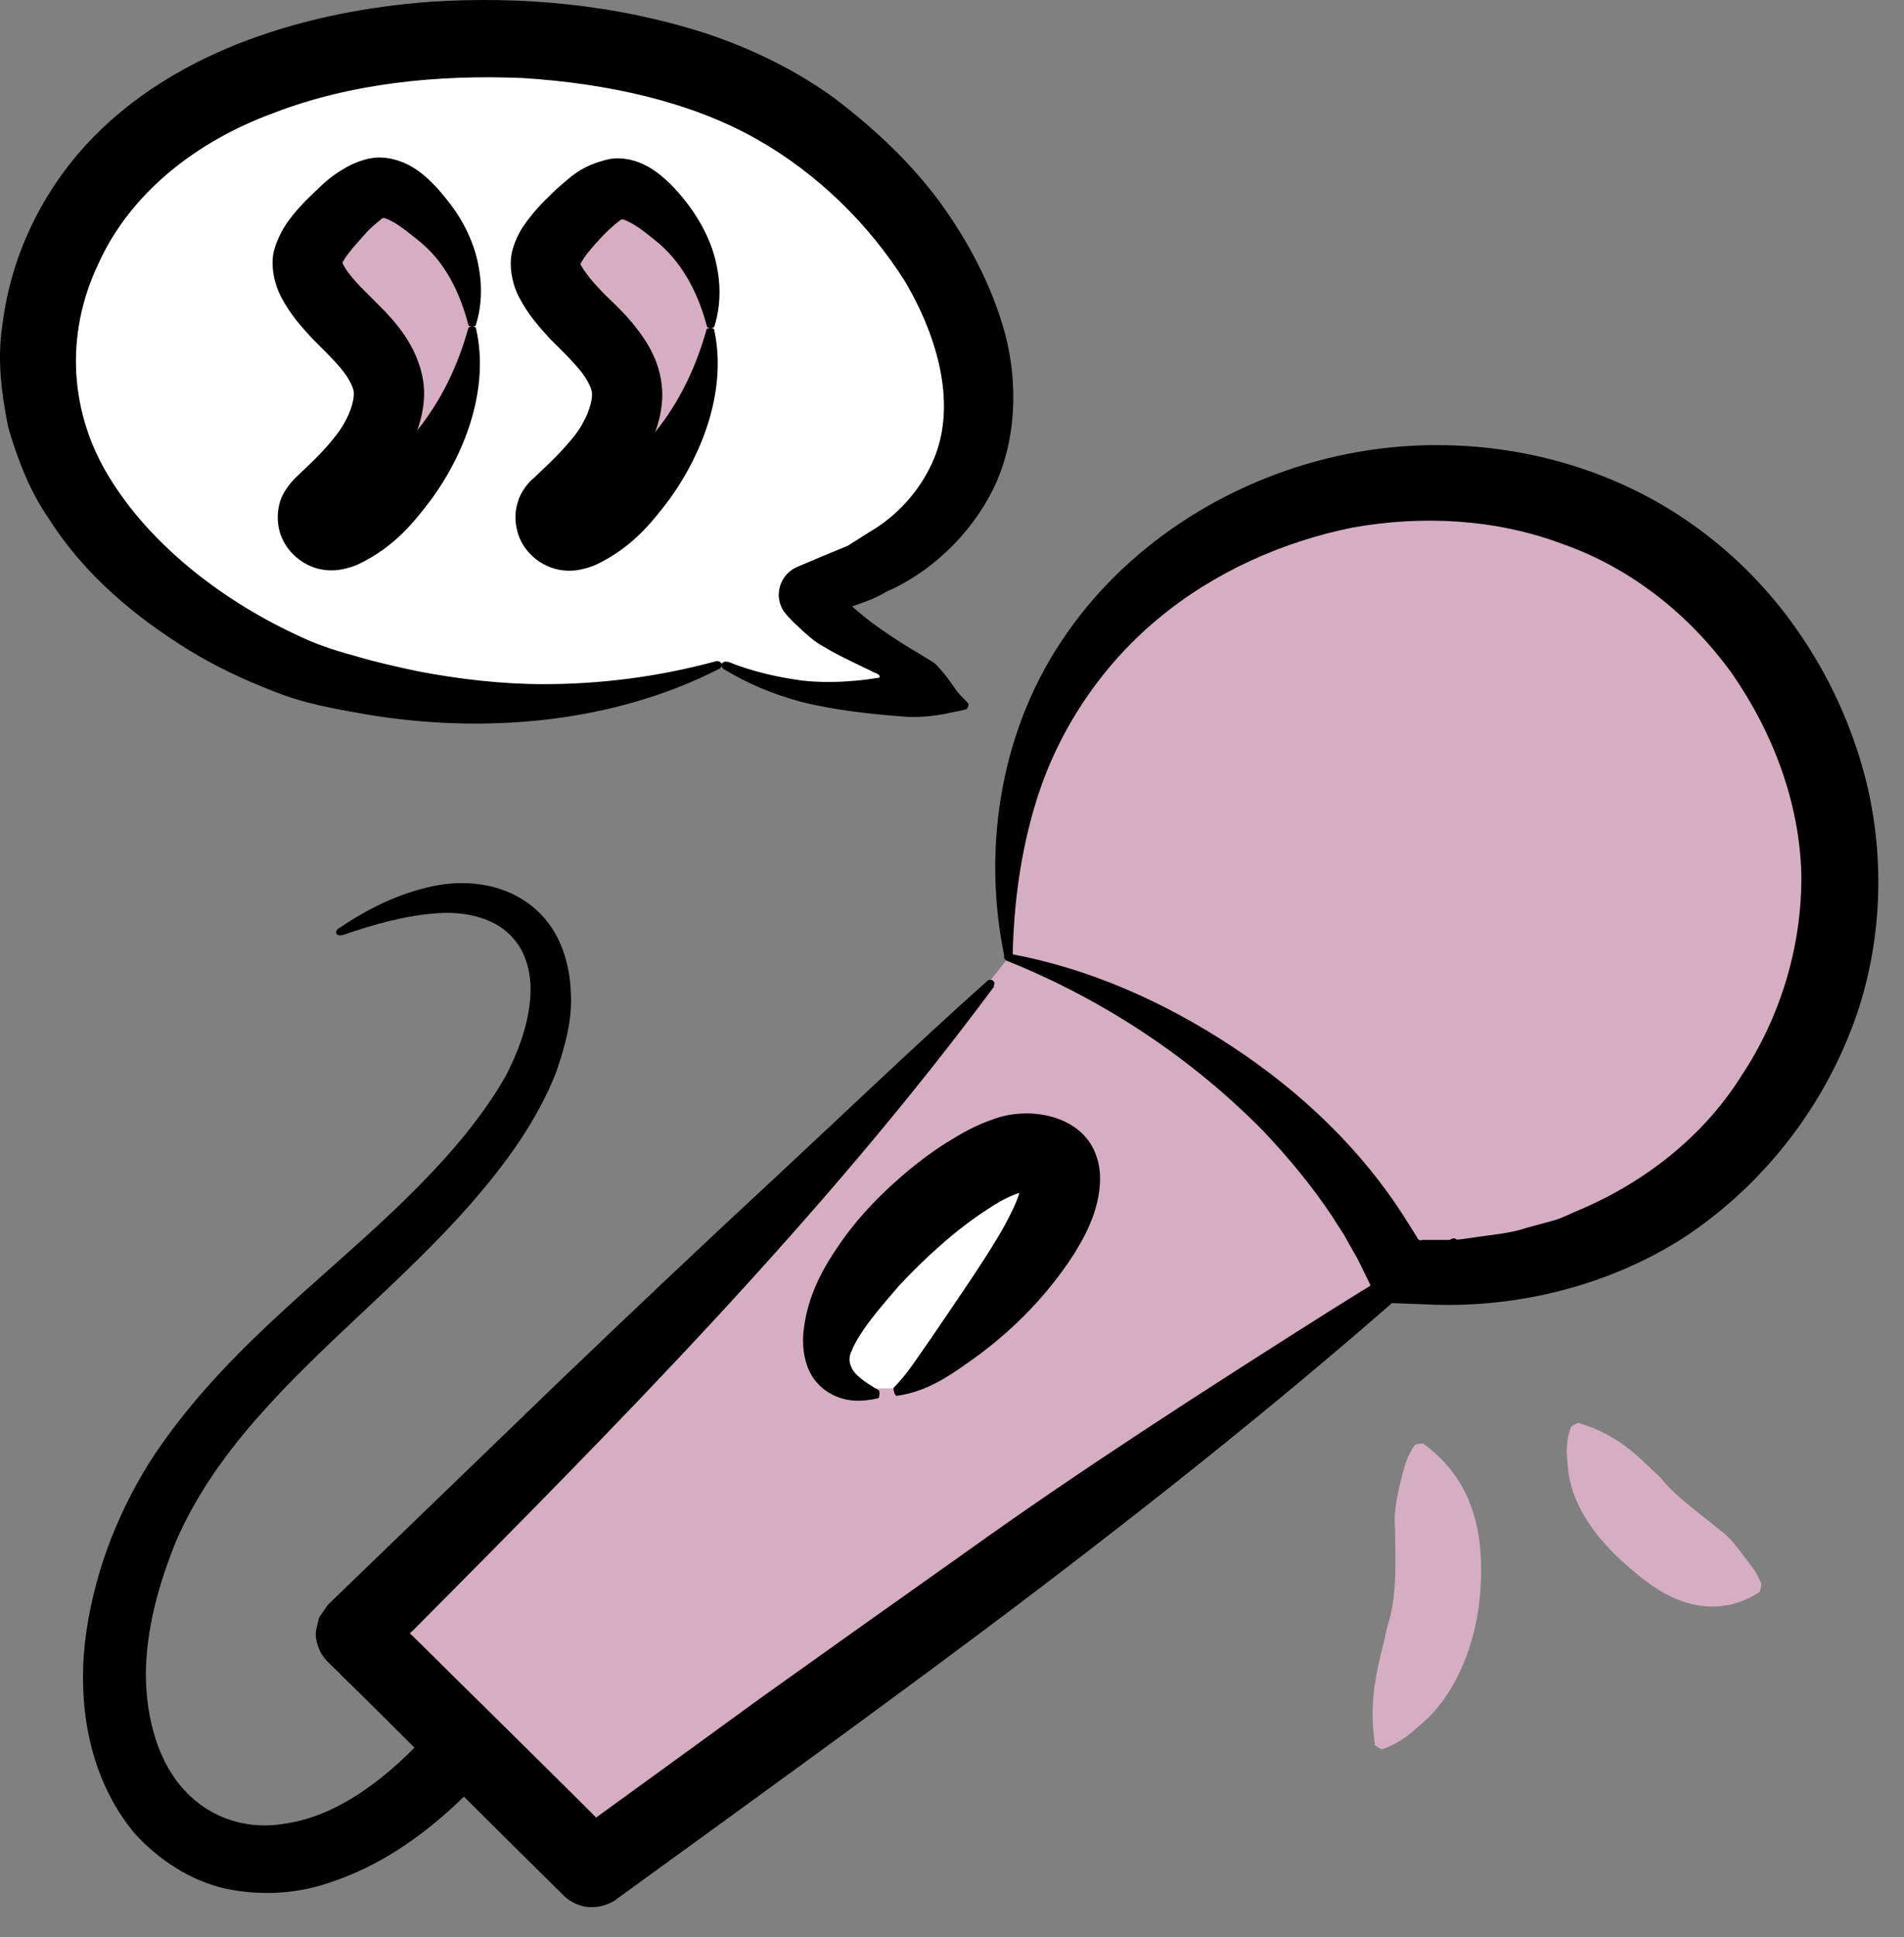
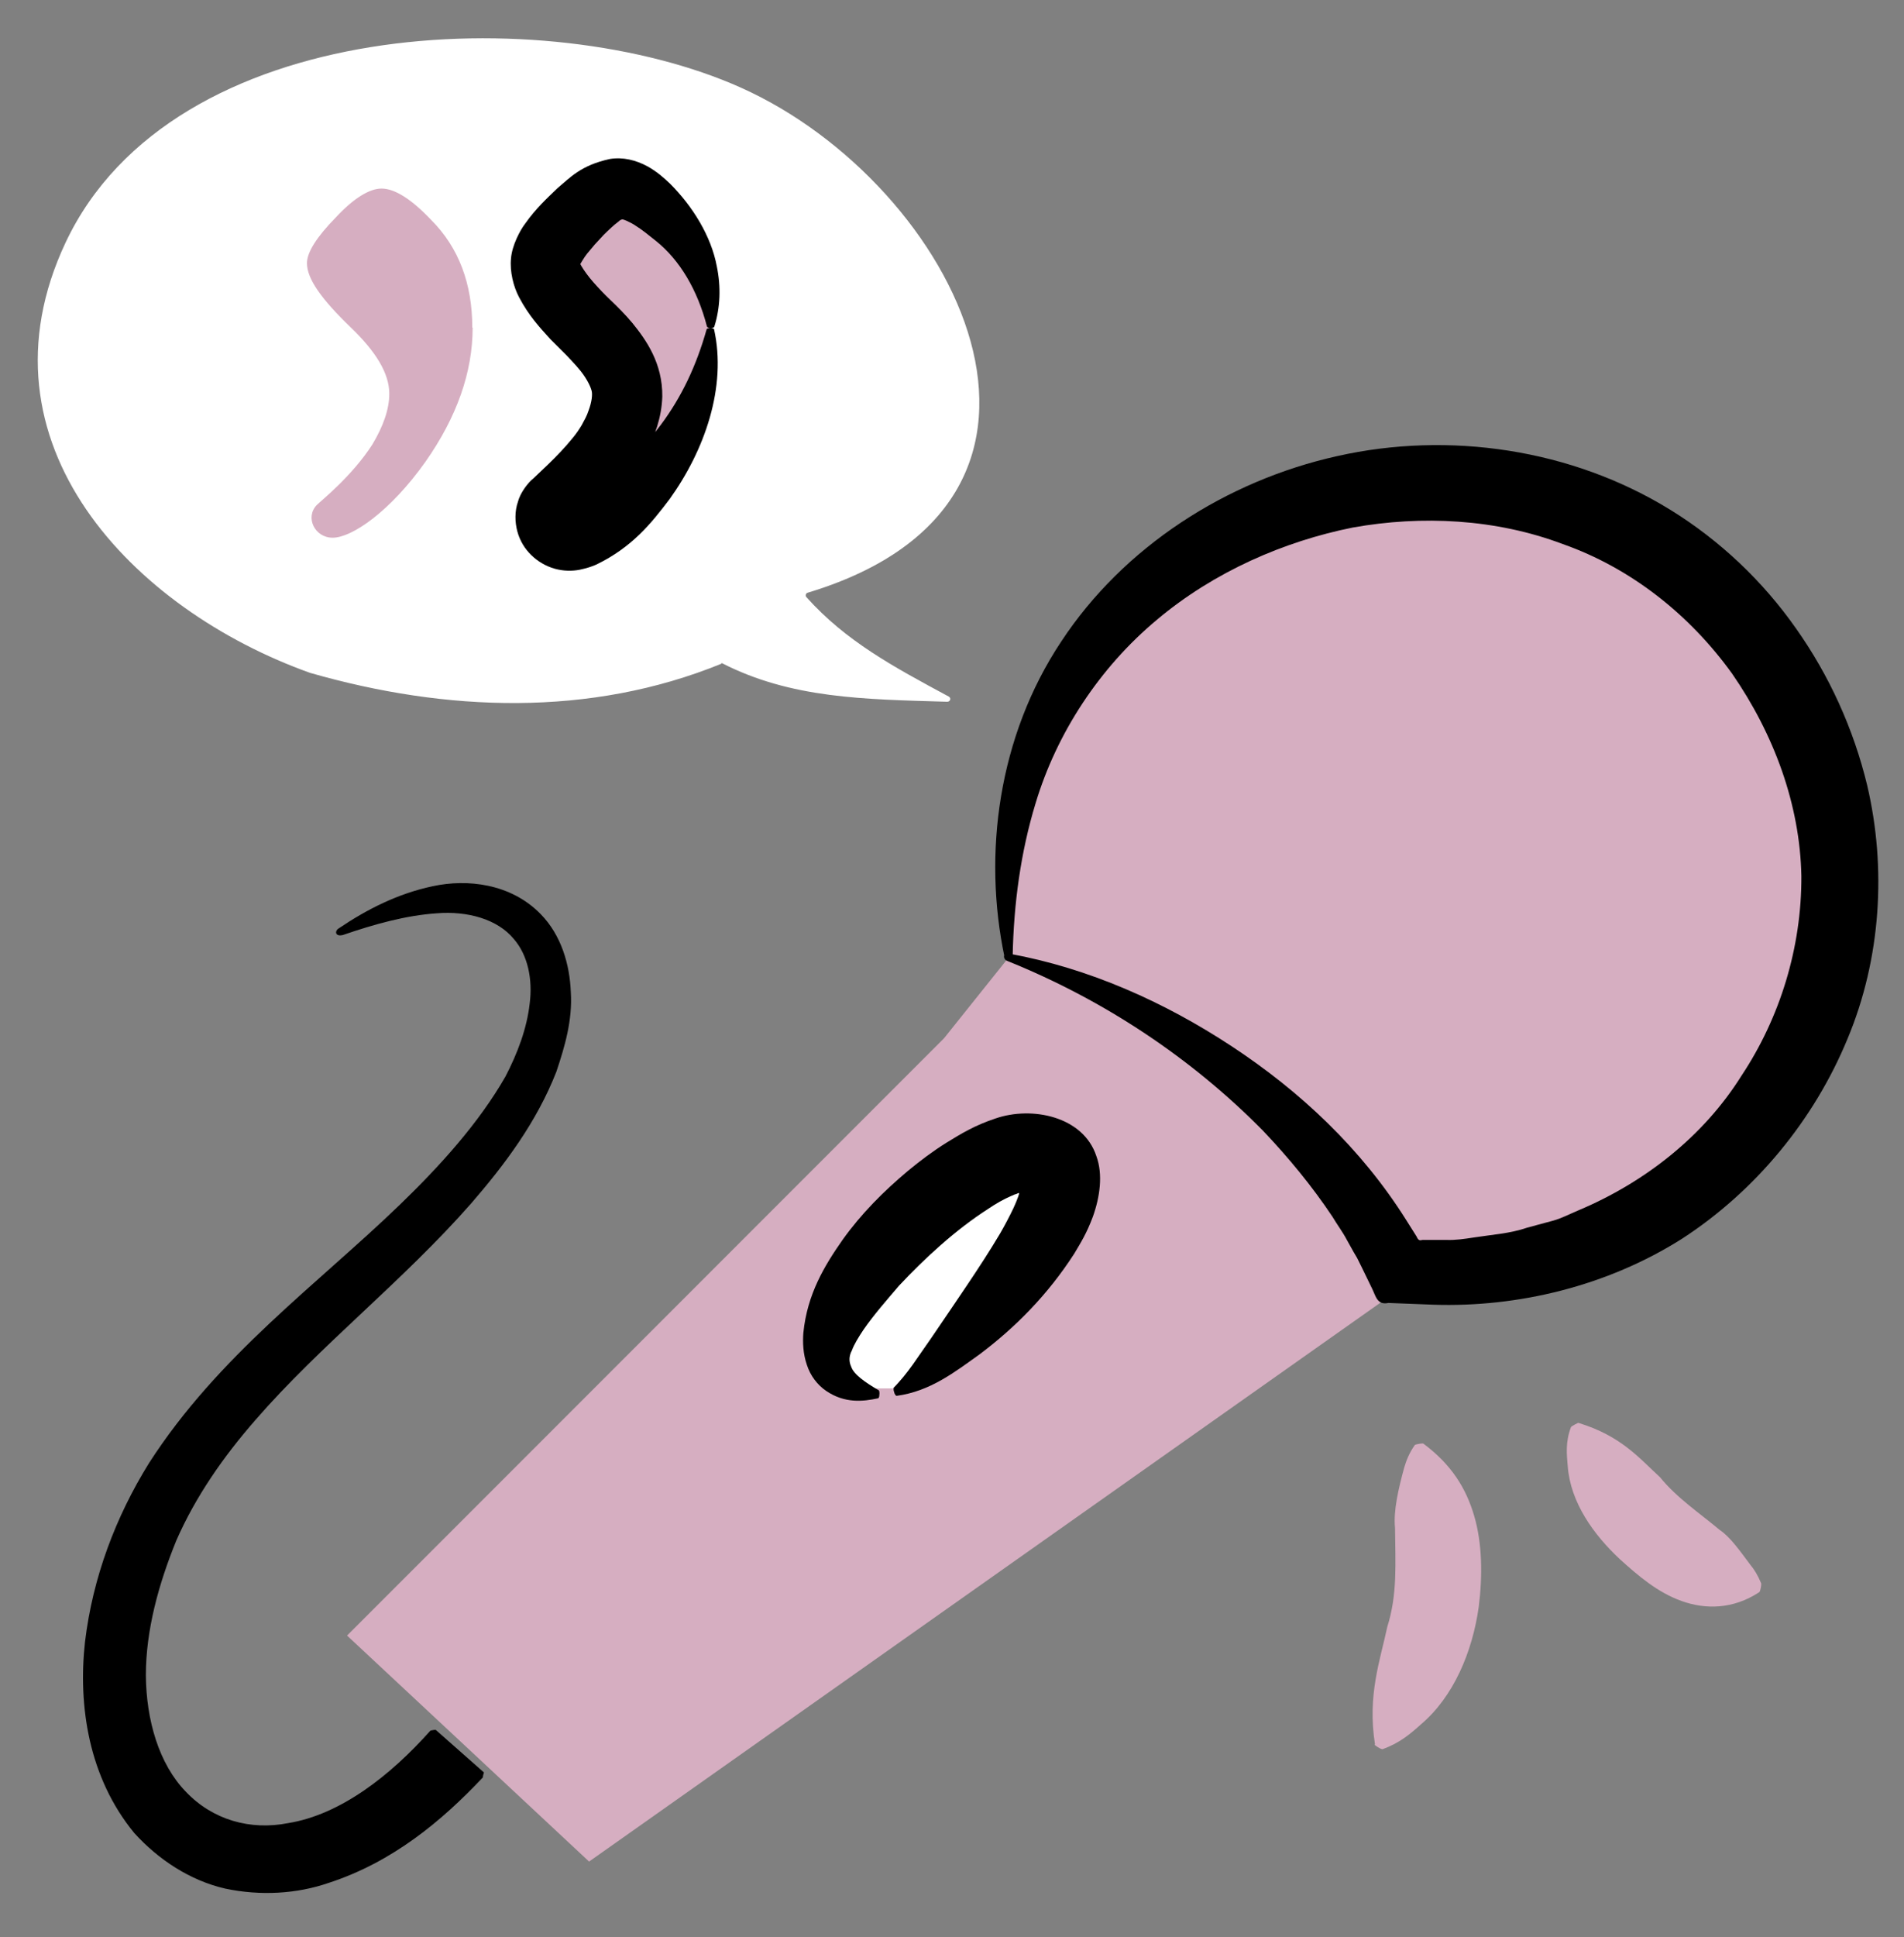
<svg xmlns="http://www.w3.org/2000/svg" width="59" height="60" viewBox="0 0 59 60" fill="none">
  <rect x="0" y="0" width="59" height="60" fill="#808080" stroke="none" />
  <path d="M18.254 57.655L10.754 50.655L14.754 46.655L29.254 32.155L31.254 29.655V29.155V24.655L34.254 19.155L38.254 15.655L46.754 14.655L54.754 19.655L57.254 27.655L55.754 33.155L49.754 38.155L43.754 39.655L18.254 57.655Z" fill="#D6AEC1" />
  <path d="M22.364 20.535C24.512 21.636 26.768 21.658 29.352 21.734C29.45 21.734 29.483 21.614 29.395 21.571C27.673 20.644 26.212 19.859 24.991 18.497C24.948 18.453 24.97 18.366 25.035 18.355C34.574 15.477 29.635 5.699 22.953 2.712C16.936 0.019 5.358 0.466 2.034 7.508C-0.899 13.733 4.138 18.889 9.61 20.84C13.829 22.05 18.287 22.214 22.353 20.557" fill="white" />
-   <path d="M22.549 20.491C23.291 20.797 24.13 20.982 24.871 21.08C25.482 21.145 25.994 21.124 26.398 21.091C26.692 21.069 26.932 21.037 27.139 21.004C27.182 20.982 27.259 21.026 27.259 20.938C27.215 20.851 27.084 20.84 27.008 20.786L26.506 20.546C26.19 20.393 25.929 20.262 25.7 20.132L25.384 19.946C25.297 19.892 25.198 19.826 24.915 19.576L24.566 19.249L24.403 19.074C24.403 19.074 24.403 19.074 24.337 18.998C24.206 18.845 24.141 18.638 24.13 18.453C24.13 18.082 24.315 17.744 24.675 17.57L25.525 17.21L26.267 16.905L26.921 16.491C27.826 15.967 28.48 15.204 28.872 14.365C29.679 12.654 29.101 10.506 28.044 8.718C26.921 6.93 25.318 5.372 23.476 4.325C21.394 3.137 18.799 2.581 16.194 2.417C13.589 2.308 10.885 2.57 8.487 3.497C6.067 4.38 4.028 5.993 3.047 8.173C1.99 10.386 2.164 12.839 3.418 14.834C4.65 16.829 6.775 18.529 9.141 19.641C9.719 19.925 10.318 20.132 10.972 20.306C11.616 20.502 12.27 20.644 12.924 20.786C14.232 21.037 15.551 21.189 16.848 21.189C18.625 21.189 20.413 20.96 22.179 20.481C22.266 20.459 22.342 20.502 22.364 20.568C22.375 20.622 22.342 20.688 22.277 20.72C18.974 22.399 15.006 22.748 11.289 22.116C10.373 21.952 9.403 21.789 8.476 21.407C7.56 21.058 6.688 20.644 5.849 20.132C4.192 19.107 2.622 17.81 1.521 16.076C0.932 15.237 0.551 14.245 0.257 13.242C0.049 12.217 -0.092 11.138 0.071 10.092C0.322 7.999 1.238 6.058 2.644 4.51C4.05 2.973 5.838 1.927 7.68 1.24C9.533 0.553 11.452 0.194 13.371 0.052C16.172 -0.123 19.05 0.128 21.873 1.033C23.28 1.502 24.686 2.178 25.896 3.071C27.095 3.987 28.207 5.023 29.112 6.244C30.006 7.476 30.736 8.838 31.15 10.353C31.543 11.869 31.51 13.624 30.791 15.117C30.071 16.589 28.807 17.744 27.455 18.333C27.128 18.529 26.79 18.649 26.441 18.769L25.416 19.118L25.286 19.162C25.188 18.845 25.493 19.881 25.067 18.453L25.623 17.962V17.973L25.645 17.995L25.722 18.082L26.027 18.42C26.18 18.584 26.605 18.976 27.041 19.303C27.39 19.554 27.738 19.794 28.131 20.034L28.709 20.383C28.796 20.437 28.905 20.502 28.981 20.557L29.123 20.709C29.472 21.102 29.57 21.331 29.755 21.527L30.017 21.8C30.017 21.8 29.995 21.941 29.951 21.963L29.831 21.996L29.57 22.05C29.21 22.127 28.752 22.225 28.12 22.203C26.964 22.116 25.852 21.996 24.817 21.734C23.934 21.494 23.182 21.178 22.44 20.731C22.364 20.688 22.331 20.601 22.375 20.546C22.408 20.491 22.484 20.481 22.549 20.502V20.491Z" fill="black" />
  <path d="M22.015 10.146C22.015 11.531 21.525 12.915 20.555 14.3C19.465 15.837 18.276 16.654 17.677 16.654C17.11 16.654 16.816 16.022 17.186 15.64C17.339 15.488 18.276 14.747 18.909 13.765C19.246 13.199 19.432 12.675 19.432 12.196C19.432 11.563 19.017 10.888 18.233 10.135C17.339 9.274 16.881 8.642 16.881 8.151C16.881 7.813 17.175 7.334 17.775 6.734C18.331 6.135 18.821 5.84 19.192 5.84C19.606 5.84 20.129 6.178 20.729 6.811C21.59 7.672 22.004 8.795 22.004 10.146H22.015ZM14.646 10.146C14.646 11.531 14.156 12.915 13.185 14.3C12.095 15.837 10.907 16.654 10.307 16.654C9.752 16.654 9.446 16.022 9.817 15.64C9.97 15.488 10.907 14.747 11.539 13.765C11.877 13.199 12.063 12.675 12.063 12.196C12.063 11.563 11.648 10.888 10.863 10.135C9.97 9.274 9.512 8.642 9.512 8.151C9.512 7.813 9.817 7.334 10.406 6.734C10.962 6.135 11.452 5.84 11.823 5.84C12.237 5.84 12.76 6.178 13.36 6.811C14.221 7.672 14.635 8.795 14.635 10.146H14.646Z" fill="#D6AEC1" />
-   <path d="M14.755 10.19C15.159 11.989 14.461 13.951 13.382 15.444C12.804 16.207 12.215 16.938 11.114 17.472C10.973 17.537 10.798 17.592 10.591 17.635C10.362 17.679 10.089 17.679 9.817 17.603C9.283 17.45 8.814 17.014 8.661 16.447C8.585 16.164 8.585 15.826 8.683 15.521C8.77 15.226 9.032 14.921 9.141 14.812L9.599 14.376C9.871 14.114 10.133 13.842 10.362 13.547C10.482 13.406 10.58 13.253 10.645 13.144C10.722 13.002 10.809 12.85 10.853 12.708C10.962 12.425 10.983 12.185 10.951 12.076C10.907 11.912 10.765 11.64 10.536 11.378C10.427 11.247 10.297 11.116 10.166 10.975L9.675 10.484C9.348 10.124 9.01 9.765 8.705 9.187C8.531 8.849 8.411 8.391 8.454 7.977C8.487 7.584 8.749 7.105 8.89 6.909C9.228 6.429 9.566 6.124 9.893 5.808C10.1 5.611 10.318 5.426 10.613 5.252C10.864 5.088 11.387 4.848 11.834 4.881C12.117 4.892 12.4 4.979 12.662 5.11C12.891 5.23 13.044 5.35 13.196 5.481C13.491 5.742 13.73 6.026 13.927 6.287C14.374 6.854 14.701 7.552 14.821 8.206C14.951 8.838 14.93 9.481 14.744 10.07C14.744 10.103 14.679 10.114 14.613 10.114C14.559 10.114 14.526 10.092 14.515 10.07C14.286 9.176 13.905 8.391 13.371 7.824C13.24 7.683 13.098 7.552 12.946 7.432C12.793 7.312 12.608 7.159 12.455 7.05C12.302 6.941 12.139 6.843 12.008 6.789C11.845 6.723 11.877 6.767 11.834 6.767C11.812 6.778 11.801 6.8 11.779 6.821C11.714 6.865 11.627 6.941 11.528 7.028C11.43 7.116 11.343 7.214 11.245 7.323L10.929 7.683C10.842 7.792 10.754 7.901 10.689 7.999L10.613 8.129C10.613 8.129 10.613 8.129 10.613 8.151L10.678 8.271C10.787 8.457 10.983 8.685 11.191 8.903L11.932 9.645C12.204 9.939 12.488 10.266 12.717 10.68C12.946 11.084 13.153 11.64 13.142 12.239C13.12 12.904 12.913 13.449 12.673 13.918C12.564 14.136 12.4 14.409 12.237 14.616C12.084 14.823 11.932 15.008 11.768 15.193C11.441 15.564 11.092 15.902 10.733 16.196L10.613 16.305L10.569 16.349L10.351 16.131L10.242 16.022C10.177 15.978 10.166 15.978 10.177 15.978C10.231 15.978 10.297 15.946 10.275 15.957C10.275 15.957 10.275 15.957 10.286 15.902V15.88C10.286 15.858 10.286 16.044 10.286 15.967C10.286 15.891 10.286 15.815 10.286 15.749C10.242 15.542 10.275 15.608 10.275 15.608C10.34 15.608 10.482 15.542 10.624 15.466C10.907 15.313 11.223 15.084 11.507 14.834C12.084 14.332 12.63 13.733 13.098 13.111C13.741 12.25 14.199 11.28 14.515 10.157C14.515 10.135 14.581 10.114 14.646 10.114C14.701 10.114 14.744 10.135 14.744 10.157L14.755 10.19Z" fill="black" />
  <path d="M22.125 10.19C22.529 11.988 21.831 13.951 20.752 15.455C20.174 16.218 19.585 16.948 18.484 17.483C18.343 17.548 18.168 17.602 17.961 17.646C17.732 17.69 17.459 17.69 17.187 17.613C16.653 17.461 16.184 17.036 16.031 16.458C15.955 16.174 15.944 15.836 16.053 15.531C16.13 15.237 16.391 14.921 16.522 14.823L16.98 14.387C17.252 14.125 17.514 13.852 17.743 13.569C17.863 13.427 17.961 13.275 18.026 13.166C18.103 13.024 18.19 12.871 18.233 12.73C18.342 12.446 18.364 12.206 18.331 12.097C18.288 11.934 18.146 11.661 17.917 11.4C17.808 11.269 17.677 11.138 17.547 10.996L17.056 10.506C16.729 10.146 16.391 9.786 16.086 9.209C15.912 8.882 15.792 8.413 15.835 7.999C15.868 7.595 16.119 7.127 16.271 6.93C16.609 6.451 16.947 6.145 17.274 5.829C17.667 5.502 17.994 5.121 18.898 4.924C19.302 4.859 19.705 4.957 20.065 5.153C20.359 5.317 20.566 5.502 20.762 5.688C21.46 6.385 22.038 7.312 22.212 8.249C22.343 8.882 22.321 9.525 22.136 10.113C22.136 10.146 22.071 10.157 22.005 10.157C21.951 10.157 21.918 10.135 21.907 10.113C21.613 8.98 21.068 8.053 20.316 7.454C20.108 7.29 19.901 7.116 19.705 6.996C19.531 6.876 19.269 6.767 19.269 6.799C19.215 6.81 19.204 6.832 19.149 6.876C19.029 6.963 18.866 7.116 18.702 7.279L18.43 7.573L18.201 7.846C18.07 8.009 17.95 8.238 17.983 8.184C17.994 8.206 17.972 8.151 18.015 8.238C18.092 8.369 18.223 8.555 18.386 8.74C18.55 8.925 18.724 9.111 18.92 9.296C19.127 9.492 19.378 9.743 19.596 10.004C20.021 10.528 20.534 11.247 20.523 12.283C20.501 12.948 20.283 13.493 20.054 13.961C19.945 14.18 19.781 14.452 19.629 14.659C19.476 14.866 19.324 15.052 19.16 15.237C18.833 15.608 18.484 15.945 18.124 16.251L17.994 16.36L17.939 16.403C17.939 16.403 18.037 16.502 17.754 16.218L17.612 16.076C17.558 16.033 17.536 16.033 17.558 16.033C17.612 16.033 17.667 16 17.656 16.011C17.656 16.011 17.656 16 17.667 15.945V15.924C17.667 15.847 17.667 16.033 17.667 16.011C17.667 15.935 17.667 15.858 17.667 15.793C17.623 15.597 17.656 15.651 17.656 15.651C17.721 15.651 17.863 15.586 18.005 15.509C18.288 15.357 18.604 15.128 18.887 14.877C19.465 14.376 20.01 13.776 20.479 13.155C21.122 12.294 21.58 11.323 21.896 10.201C21.896 10.179 21.962 10.157 22.027 10.157C22.081 10.157 22.125 10.179 22.125 10.201V10.19Z" fill="black" />
  <path d="M31.292 29.54C33.734 29.987 36.067 31.022 38.171 32.407C40.275 33.791 42.183 35.568 43.578 37.792L43.894 38.293C43.959 38.446 44.014 38.413 44.079 38.402C44.058 38.402 44.254 38.402 44.396 38.402H44.821C45.104 38.413 45.388 38.37 45.671 38.326C46.227 38.239 46.794 38.206 47.328 38.021L48.135 37.803C48.407 37.726 48.647 37.596 48.909 37.487C50.958 36.625 52.789 35.197 53.967 33.311C55.155 31.524 55.831 29.343 55.82 27.131C55.776 24.918 54.97 22.737 53.672 20.862C52.353 19.031 50.533 17.592 48.429 16.851C46.347 16.066 44.058 15.957 41.921 16.338C39.795 16.764 37.626 17.701 35.849 19.195C34.072 20.677 32.742 22.705 32.088 24.885C31.63 26.389 31.412 27.981 31.38 29.616C31.38 29.692 31.314 29.758 31.249 29.758C31.194 29.758 31.14 29.703 31.129 29.649C30.453 26.444 30.933 22.803 32.884 19.87C34.813 16.938 37.997 14.889 41.441 14.125C44.886 13.351 48.691 13.896 51.765 15.793C53.302 16.742 54.632 18.006 55.656 19.467C56.681 20.917 57.433 22.563 57.858 24.318C58.458 26.869 58.294 29.681 57.248 32.178C56.212 34.685 54.403 36.887 52.114 38.37C49.803 39.83 47.044 40.495 44.417 40.408L43.022 40.354C42.673 40.43 42.63 40.136 42.521 39.917L42.204 39.264L42.052 38.958L41.943 38.773L41.736 38.402C41.605 38.151 41.43 37.923 41.289 37.683C40.657 36.734 39.926 35.851 39.141 35.023C36.928 32.777 34.214 30.968 31.205 29.758C31.129 29.725 31.096 29.649 31.118 29.583C31.14 29.529 31.205 29.496 31.271 29.507L31.292 29.54Z" fill="black" />
-   <path d="M30.813 30.542C25.46 37.759 19.116 44.136 12.804 50.492C12.771 50.524 12.739 50.546 12.706 50.579C12.706 50.579 12.706 50.579 12.706 50.59L13.207 51.08C13.818 51.691 14.439 52.301 15.061 52.911C16.183 54.023 17.328 55.146 18.473 56.291C20.184 55.048 21.907 53.805 23.607 52.563C25.744 51.036 27.869 49.532 29.93 48.071C33.44 45.553 37.441 42.981 41.114 40.659C42.379 39.863 43.654 39.078 44.984 38.369C45.05 38.337 45.126 38.358 45.159 38.424C45.191 38.478 45.17 38.533 45.137 38.577C40.995 42.327 36.623 45.837 32.165 49.227C29.93 50.928 27.673 52.584 25.406 54.242L22.005 56.716L20.304 57.948L19.029 58.874C18.724 59.049 18.473 59.082 18.189 59.06C17.95 59.027 17.655 58.918 17.415 58.656L15.508 56.77C14.57 55.833 13.611 54.885 12.641 53.925C12.161 53.446 11.67 52.955 11.18 52.475L10.602 51.909C10.373 51.658 10.057 51.429 9.926 51.157C9.806 50.884 9.752 50.677 9.806 50.437C9.839 50.317 9.85 50.208 9.894 50.088L10.155 49.707C12.543 47.407 14.952 45.074 17.35 42.763C19.607 40.604 21.852 38.478 24.032 36.462C26.213 34.434 28.36 32.374 30.595 30.379C30.649 30.335 30.726 30.335 30.78 30.379C30.824 30.422 30.824 30.488 30.78 30.542H30.813Z" fill="black" />
  <path d="M25.514 41.5L26.514 43H27.668L30.898 39.5L32.514 36.5L30.898 36L27.668 37.5L25.514 41.5Z" fill="white" />
  <path d="M27.674 43.002C28.131 42.545 28.48 41.967 28.862 41.433C29.276 40.822 29.636 40.299 29.963 39.809C30.323 39.274 30.671 38.74 30.988 38.206C31.14 37.944 31.282 37.672 31.402 37.421C31.522 37.17 31.609 36.898 31.576 36.963C31.576 36.952 31.576 36.941 31.554 36.952C31.554 36.952 31.511 36.974 31.478 36.985C31.445 36.985 31.402 37.018 31.336 37.04C31.108 37.138 30.857 37.279 30.617 37.443C29.614 38.086 28.655 38.969 27.859 39.819C27.477 40.266 27.074 40.724 26.758 41.182C26.605 41.411 26.464 41.64 26.398 41.825C26.322 41.967 26.289 42.141 26.376 42.327C26.453 42.566 26.812 42.817 27.227 43.057C27.248 43.068 27.259 43.133 27.248 43.21C27.248 43.264 27.227 43.308 27.205 43.308C26.747 43.406 26.18 43.471 25.602 43.079C25.33 42.894 25.112 42.61 25.003 42.272C24.883 41.923 24.872 41.575 24.894 41.28C25.014 40.081 25.548 39.198 26.115 38.391C26.692 37.585 27.379 36.898 28.131 36.266C28.513 35.95 28.905 35.655 29.341 35.383C29.788 35.11 30.192 34.859 30.846 34.641C31.98 34.249 33.571 34.576 33.974 35.808C34.182 36.375 34.084 37.072 33.865 37.683C33.669 38.206 33.495 38.478 33.288 38.827C32.459 40.114 31.445 41.127 30.355 41.945C29.592 42.49 28.829 43.09 27.783 43.231C27.761 43.231 27.717 43.177 27.706 43.111C27.684 43.057 27.684 43.002 27.706 42.992L27.674 43.002Z" fill="black" />
  <path d="M10.614 28.962C11.595 28.624 12.576 28.351 13.535 28.286C14.494 28.209 15.421 28.471 15.922 29.082C16.358 29.583 16.511 30.335 16.413 31.087C16.326 31.85 16.042 32.614 15.661 33.344C14.843 34.772 13.655 36.091 12.39 37.312C9.85 39.765 6.755 41.989 4.618 45.313C3.582 46.981 2.874 48.856 2.634 50.851C2.416 52.824 2.743 55.048 4.16 56.77C4.901 57.588 5.882 58.242 6.983 58.493C8.074 58.722 9.196 58.656 10.177 58.318C12.161 57.675 13.688 56.4 14.963 55.048C14.963 54.983 14.985 54.95 14.996 54.895L13.502 53.576C13.437 53.576 13.404 53.587 13.339 53.598C12.096 54.994 10.548 56.204 8.924 56.465C7.757 56.694 6.591 56.367 5.762 55.495C4.923 54.634 4.531 53.271 4.52 51.887C4.52 50.491 4.912 49.063 5.468 47.701C6.057 46.36 6.918 45.117 7.921 43.972C9.927 41.661 12.478 39.688 14.603 37.268C15.65 36.058 16.631 34.75 17.241 33.191C17.503 32.406 17.743 31.6 17.688 30.728C17.656 29.877 17.394 28.962 16.751 28.308C15.824 27.359 14.473 27.218 13.415 27.446C12.325 27.675 11.366 28.166 10.494 28.755C10.439 28.787 10.406 28.842 10.417 28.896C10.428 28.962 10.515 28.983 10.603 28.962H10.614Z" fill="black" />
  <path d="M42.607 54.023C42.367 52.497 42.77 51.418 42.989 50.382C43.305 49.39 43.239 48.42 43.228 47.319C43.174 46.785 43.337 46.098 43.512 45.455C43.577 45.237 43.664 45.008 43.839 44.757C43.839 44.746 43.915 44.725 43.991 44.714C44.057 44.703 44.1 44.703 44.111 44.714C44.972 45.357 45.43 46.087 45.681 46.949C45.932 47.799 45.943 48.802 45.823 49.761C45.627 51.167 45.038 52.552 44.035 53.402C43.697 53.707 43.359 53.991 42.836 54.176C42.825 54.176 42.76 54.154 42.694 54.111C42.64 54.078 42.596 54.045 42.596 54.034L42.607 54.023Z" fill="#D6AEC1" />
  <path d="M48.919 44.071C50.238 44.474 50.794 45.161 51.437 45.749C51.971 46.404 52.68 46.872 53.29 47.385C53.617 47.603 53.911 48.028 54.239 48.464C54.358 48.606 54.467 48.78 54.576 49.042C54.576 49.053 54.577 49.129 54.555 49.205C54.544 49.27 54.522 49.314 54.511 49.314C53.694 49.848 52.843 49.848 52.113 49.587C51.371 49.325 50.761 48.802 50.194 48.289C49.377 47.526 48.668 46.534 48.581 45.422C48.548 45.041 48.505 44.67 48.679 44.202C48.679 44.191 48.744 44.147 48.81 44.114C48.864 44.082 48.919 44.06 48.919 44.071Z" fill="#D6AEC1" />
</svg>